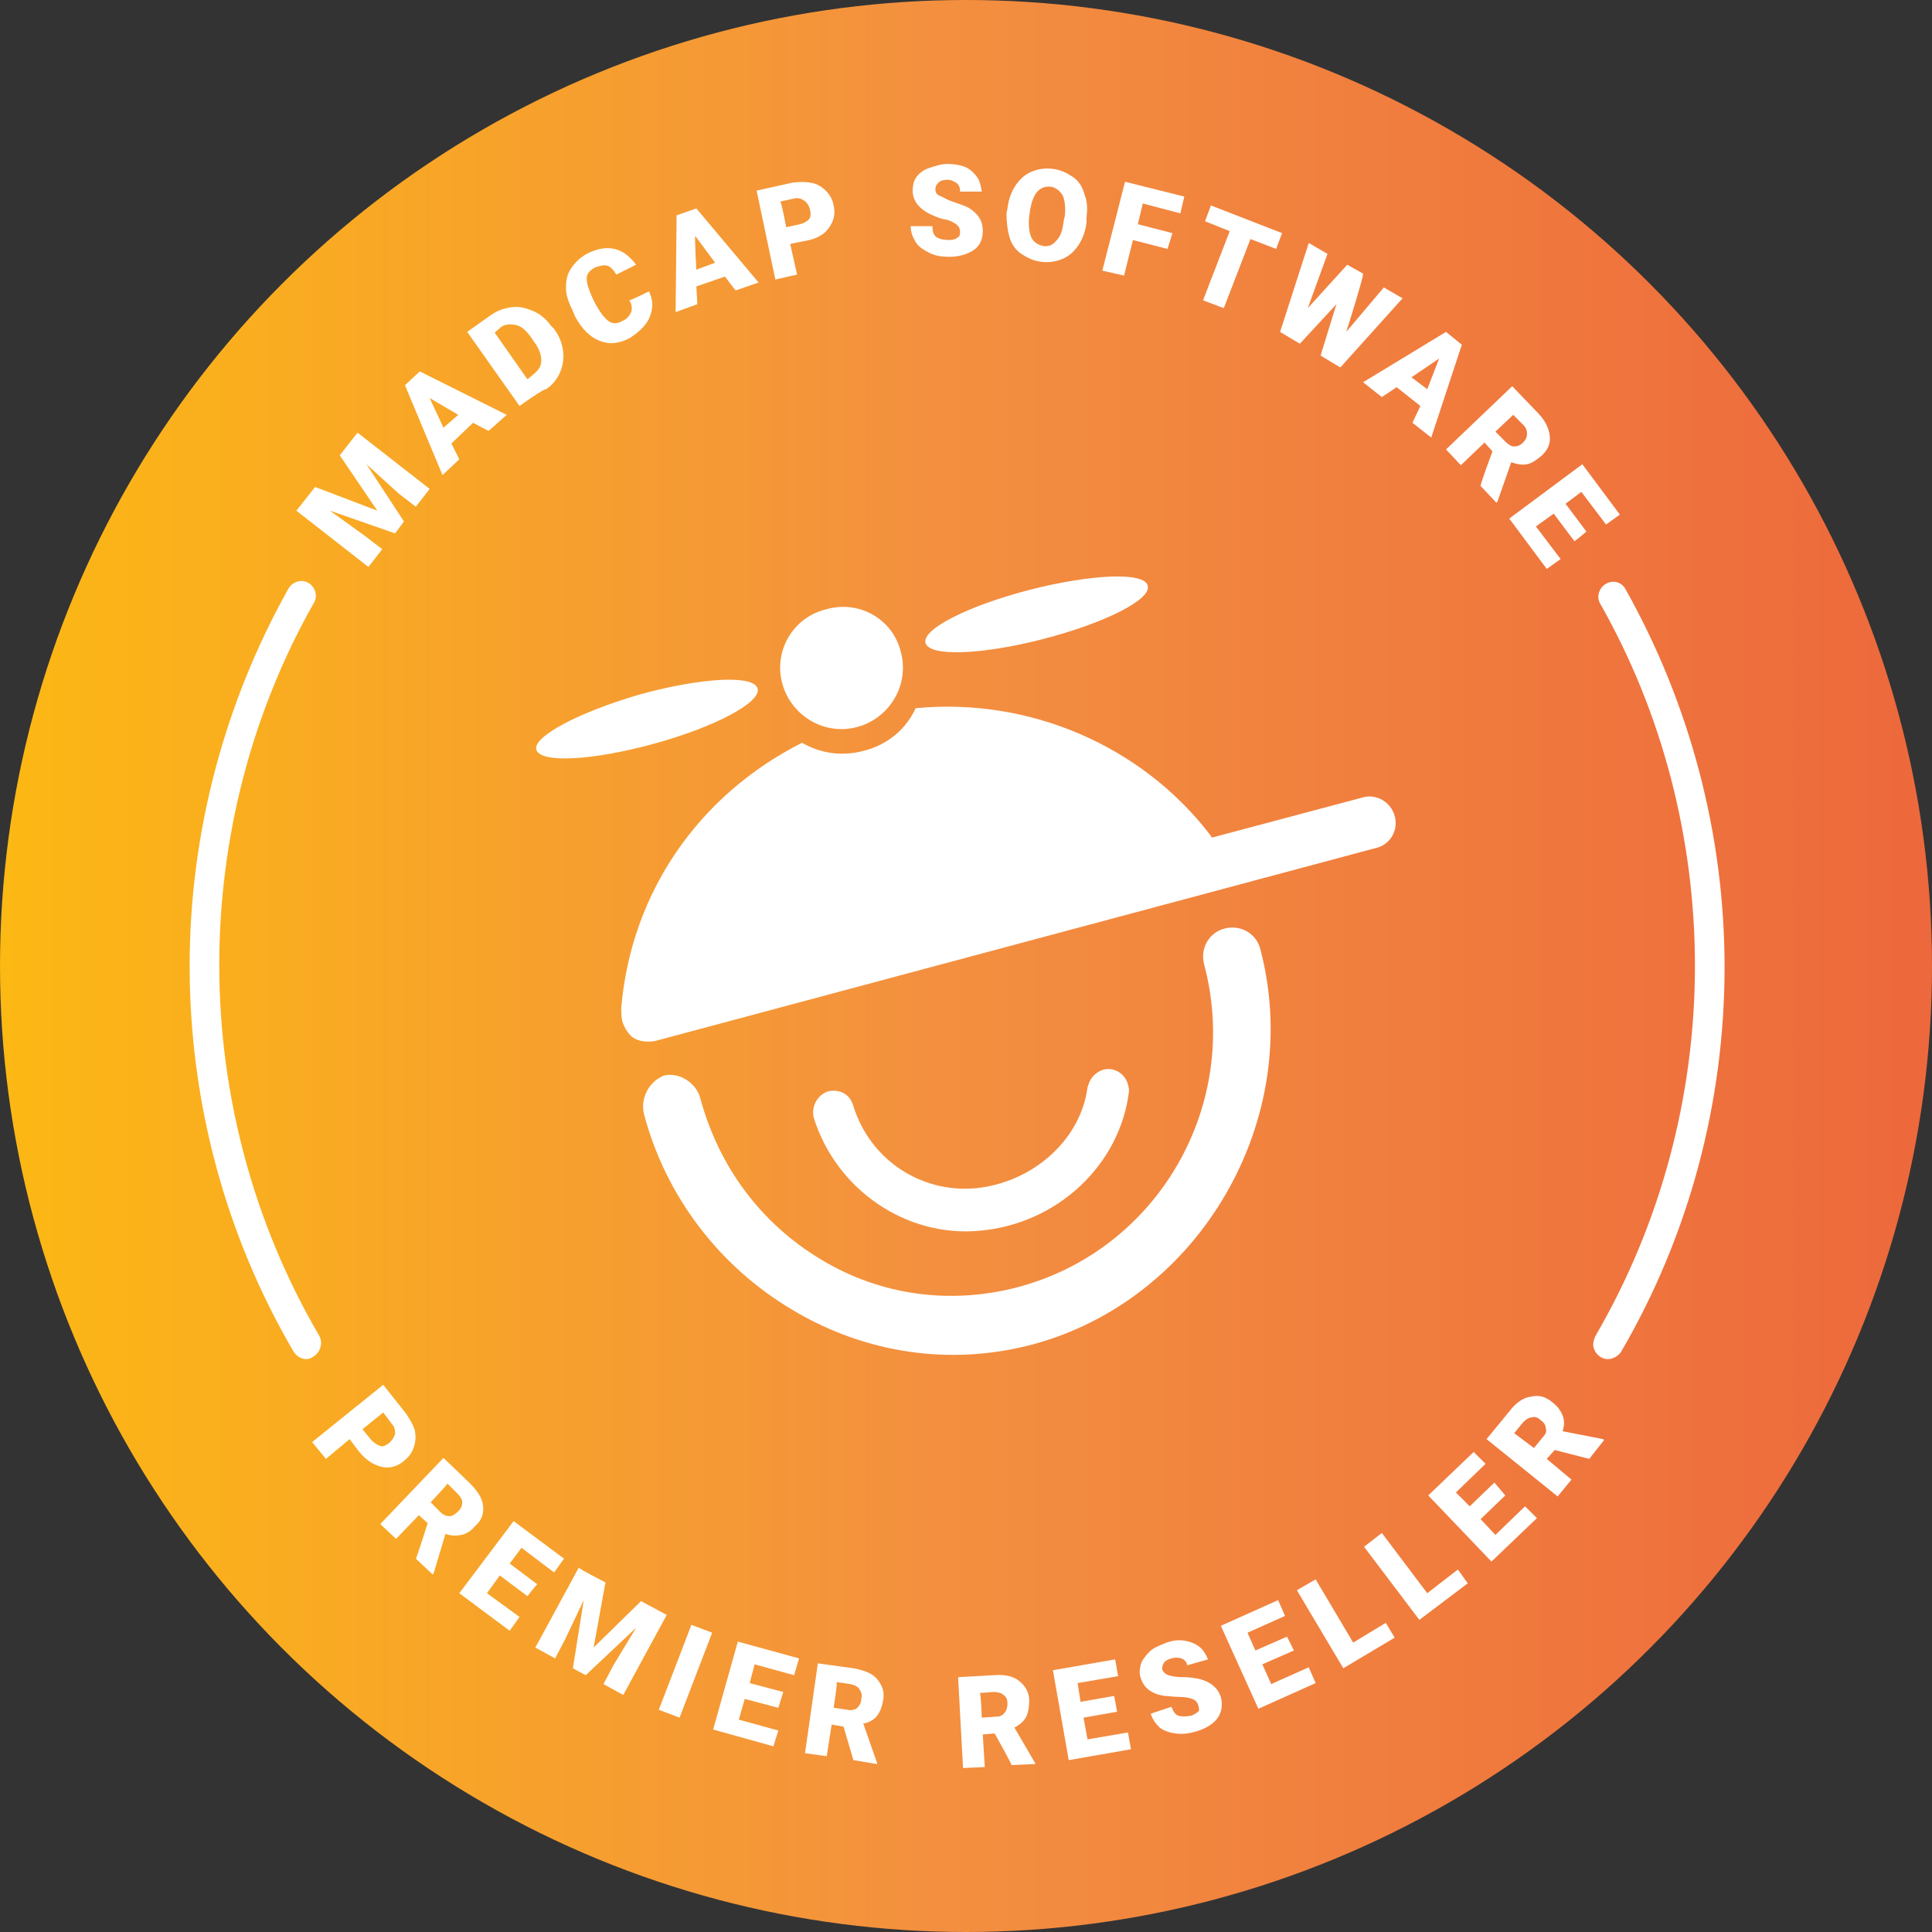
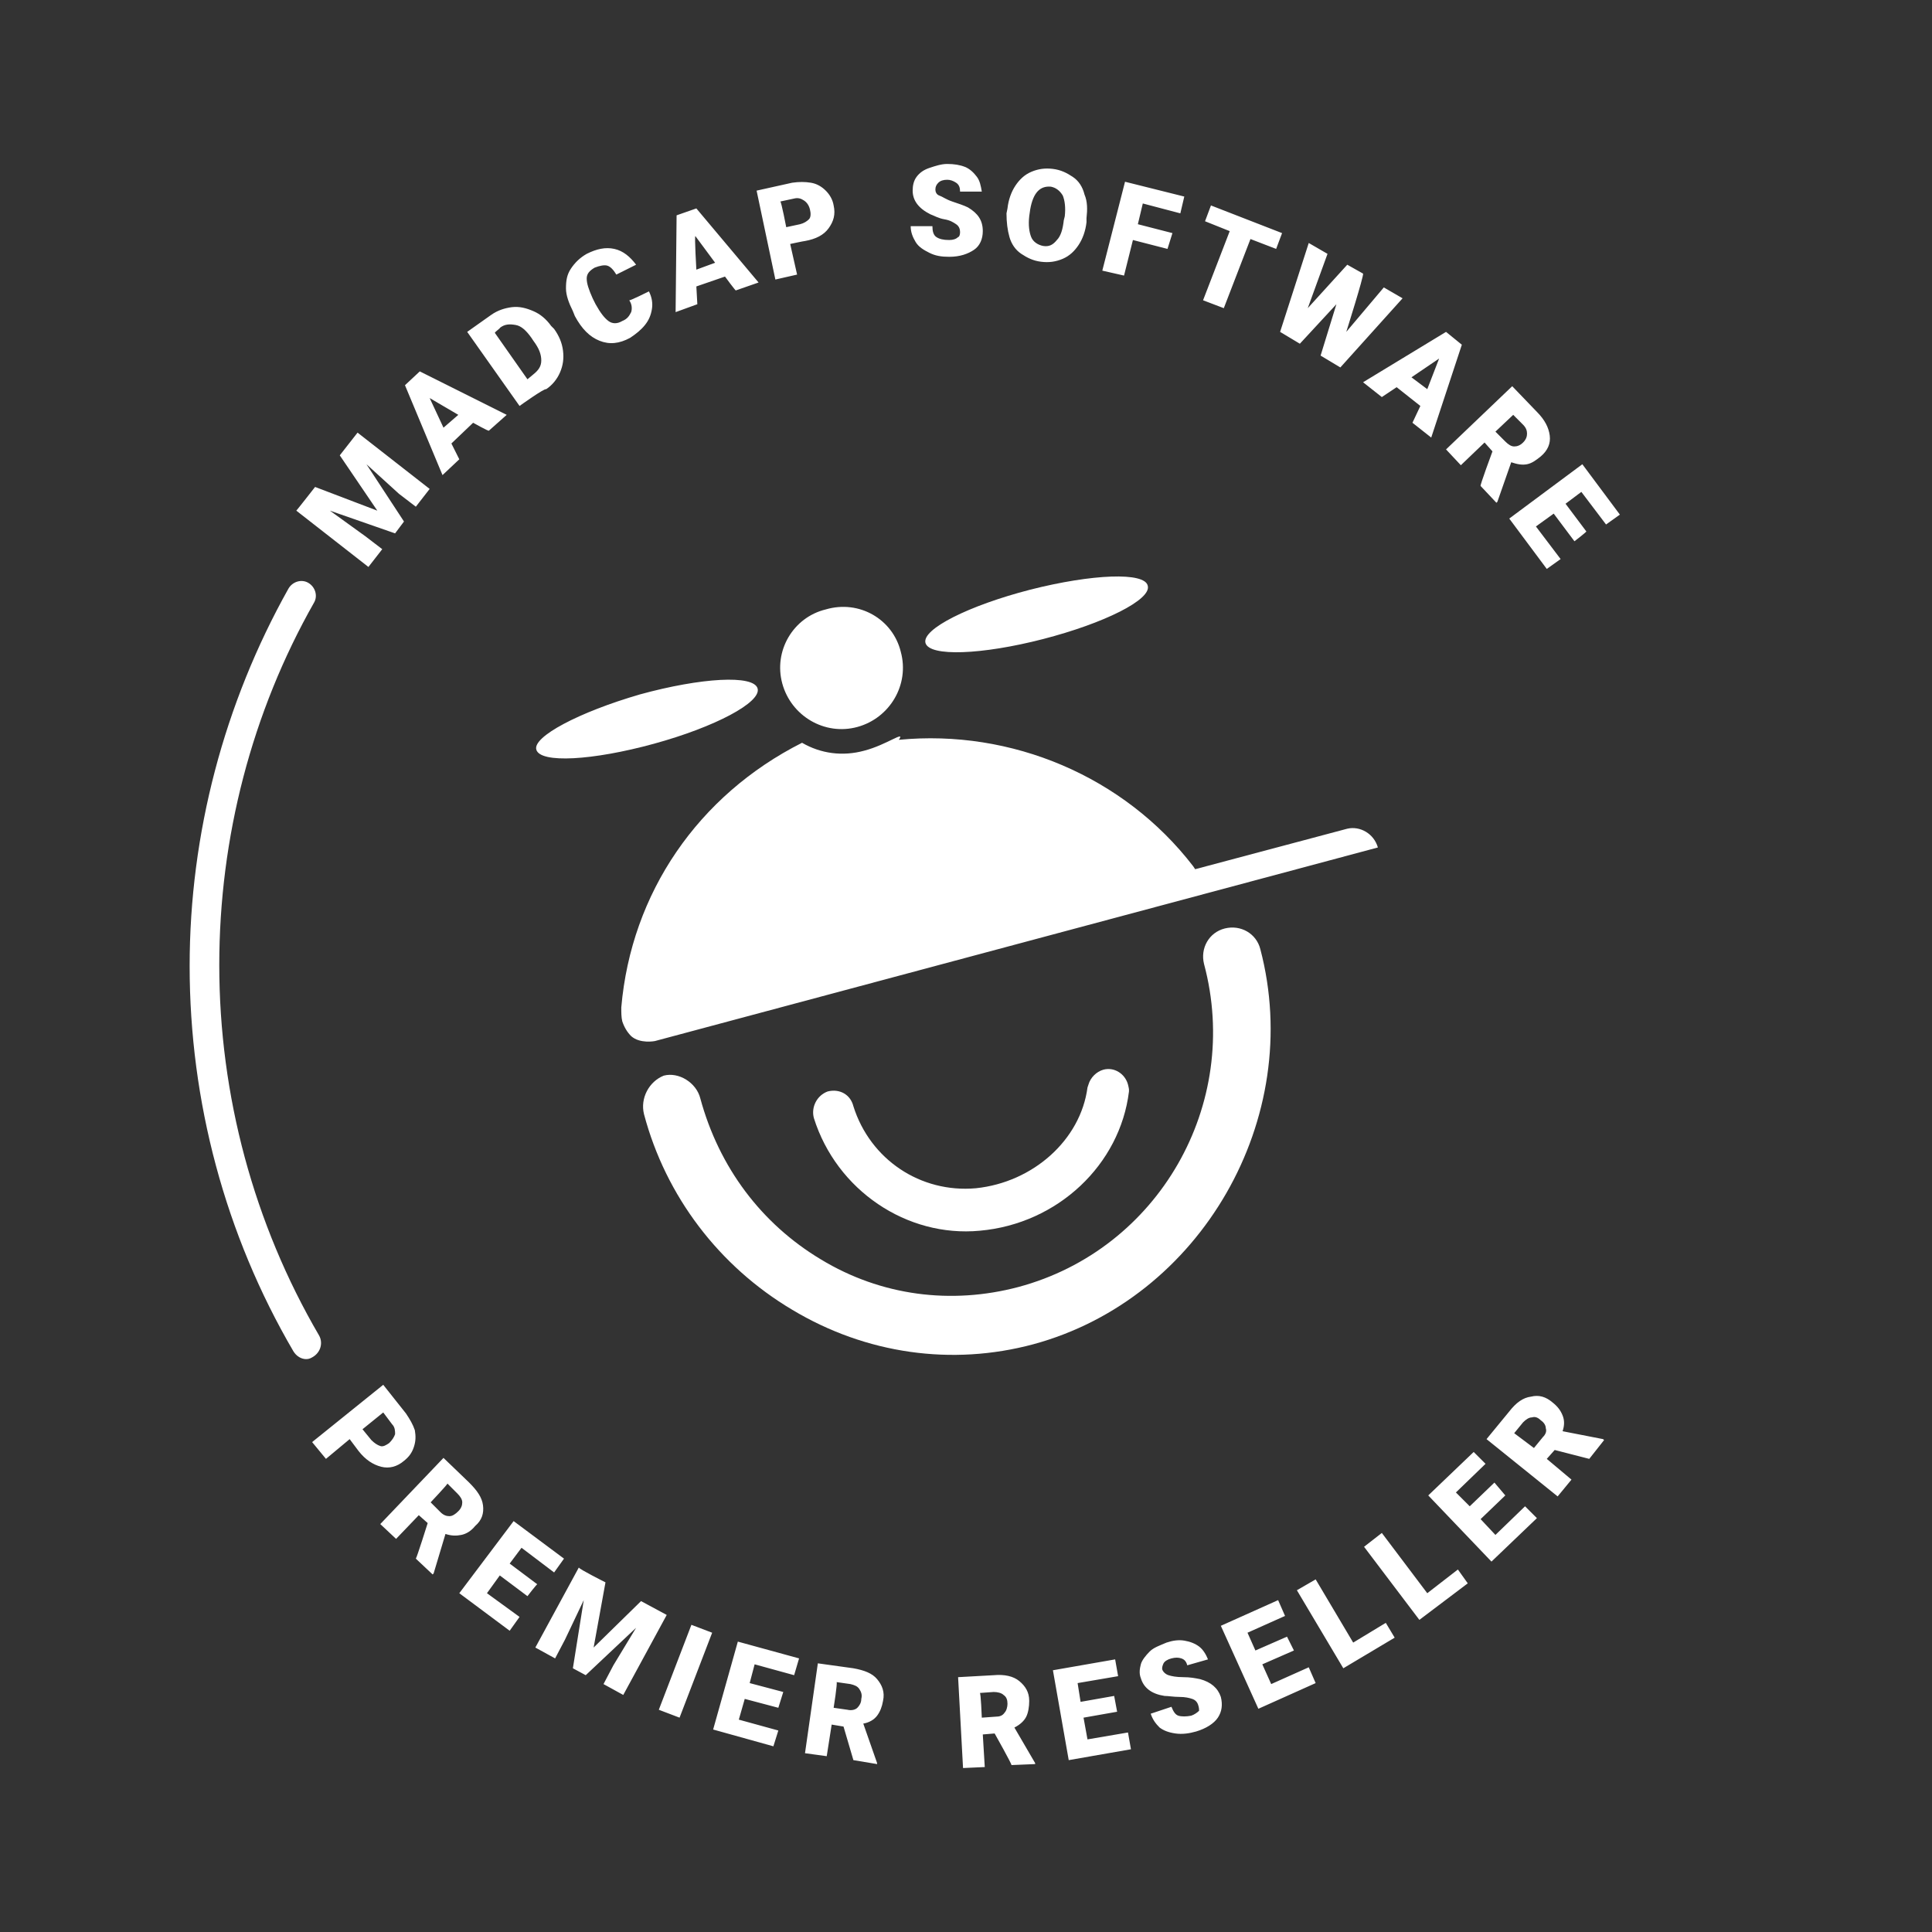
<svg xmlns="http://www.w3.org/2000/svg" version="1.1" id="Layer_1" x="0px" y="0px" viewBox="0 0 195.6 195.6" style="enable-background:new 0 0 195.6 195.6;" xml:space="preserve">
  <rect x="0" y="0" width="195.6" height="195.6" fill="#333333" stroke="none" />
  <style type="text/css">
	.st0{fill:url(#SVGID_1_);}
	.st1{fill:#FFFFFF;}
</style>
  <linearGradient id="SVGID_1_" gradientUnits="userSpaceOnUse" x1="0" y1="100.2" x2="195.6" y2="100.2" gradientTransform="matrix(1 0 0 -1 0 198)">
    <stop offset="0" style="stop-color:#FCB813" />
    <stop offset="0.478" style="stop-color:#F3903F" />
    <stop offset="1" style="stop-color:#ED683C" />
  </linearGradient>
-   <circle class="st0" cx="97.8" cy="97.8" r="97.8" />
  <path class="st1" d="M35.4,145.7l-2.4,2l-1.4-1.7l7.2-5.8l2.3,2.9c0.4,0.6,0.7,1.1,0.9,1.7c0.1,0.6,0.1,1.1-0.1,1.7s-0.5,1-1,1.4  c-0.7,0.6-1.5,0.8-2.3,0.6s-1.6-0.7-2.3-1.6L35.4,145.7z M36.7,144.7l0.9,1.1c0.3,0.3,0.6,0.5,0.9,0.6s0.6-0.1,0.9-0.3  c0.3-0.3,0.5-0.6,0.6-0.9c0-0.3,0-0.7-0.3-1l-0.9-1.2L36.7,144.7L36.7,144.7z M43.3,154.2l-0.9-0.8l-2.3,2.4l-1.6-1.5l6.4-6.7  l2.6,2.5c0.8,0.8,1.3,1.5,1.4,2.3s-0.1,1.5-0.8,2.1c-0.4,0.5-0.9,0.8-1.4,0.9s-1,0.1-1.6-0.1l-1.2,4l-0.1,0.1l-1.7-1.6  C42.2,157.7,43.3,154.2,43.3,154.2z M43.6,152.1l1,1c0.3,0.3,0.6,0.4,0.9,0.4c0.3,0,0.6-0.2,0.9-0.5s0.4-0.6,0.4-0.9  s-0.2-0.6-0.5-0.9l-1-1C45.3,150.3,43.6,152.1,43.6,152.1z M53.4,161.6l-2.8-2.1l-1.3,1.8l3.3,2.4l-1,1.4l-5.1-3.8L52,154l5.1,3.8  l-1,1.4l-3.3-2.5l-1.2,1.6l2.8,2.1C54.4,160.3,53.4,161.6,53.4,161.6z M61.3,160.2l-1.2,6.6l4.8-4.7l2.6,1.4l-4.4,8.1l-2-1.1l1-1.9  l2.3-3.8l-5.1,4.8l-1.3-0.7l1.1-6.9l-1.9,4l-1,1.9l-2-1.1l4.4-8.1C58.7,158.9,61.3,160.2,61.3,160.2z M68.8,173.9l-2.1-0.8l3.3-8.6  l2.1,0.8L68.8,173.9z M78.8,172.9l-3.4-0.9l-0.6,2.1l4,1.1l-0.5,1.6l-6.1-1.7l2.5-8.9l6.2,1.7l-0.5,1.7l-4-1.1l-0.5,1.9l3.4,0.9  L78.8,172.9L78.8,172.9z M85.4,174.8l-1.2-0.2l-0.5,3.2l-2.2-0.3l1.3-9.1l3.6,0.5c1.1,0.2,1.9,0.5,2.4,1.1c0.5,0.6,0.8,1.3,0.6,2.2  c-0.1,0.6-0.3,1.1-0.6,1.5s-0.8,0.7-1.4,0.8l1.4,4l0,0.1l-2.4-0.4L85.4,174.8L85.4,174.8z M84.4,172.9l1.4,0.2c0.4,0.1,0.8,0,1-0.2  s0.4-0.5,0.4-0.9c0.1-0.4,0-0.7-0.2-1s-0.5-0.4-0.9-0.5l-1.4-0.2C84.8,170.4,84.4,172.9,84.4,172.9z M100.7,175.5l-1.2,0.1l0.2,3.3  l-2.2,0.1l-0.5-9.2l3.6-0.2c1.1-0.1,2,0.1,2.6,0.6s1,1.1,1,2c0,0.6-0.1,1.2-0.3,1.6s-0.6,0.8-1.2,1.1l2.1,3.6v0.1l-2.4,0.1  C102.5,178.7,100.7,175.5,100.7,175.5z M99.4,173.9l1.4-0.1c0.4,0,0.7-0.1,0.9-0.4c0.2-0.2,0.3-0.6,0.3-0.9c0-0.4-0.1-0.7-0.4-0.9  c-0.2-0.2-0.6-0.3-1-0.3l-1.4,0.1C99.3,171.3,99.4,173.9,99.4,173.9z M113.1,173.3l-3.4,0.6l0.4,2.2l4.1-0.7l0.3,1.7l-6.3,1.1  l-1.6-9.1l6.3-1.1l0.3,1.7l-4.1,0.7l0.3,1.9l3.4-0.6L113.1,173.3L113.1,173.3z M121.3,172.6c-0.1-0.3-0.3-0.5-0.6-0.6  s-0.7-0.2-1.3-0.2s-1.1-0.1-1.5-0.1c-1.3-0.2-2.1-0.8-2.4-1.8c-0.2-0.5-0.1-1,0-1.4s0.5-0.9,0.9-1.3s1-0.6,1.7-0.9  c0.6-0.2,1.2-0.3,1.8-0.2c0.6,0.1,1.1,0.3,1.5,0.6c0.4,0.3,0.7,0.8,0.9,1.3l-2.1,0.6c-0.1-0.4-0.3-0.6-0.6-0.7s-0.6-0.1-1,0  s-0.7,0.3-0.8,0.5s-0.2,0.5-0.1,0.7c0.1,0.2,0.3,0.4,0.6,0.5s0.8,0.2,1.5,0.2c0.7,0,1.2,0.1,1.7,0.2c1.1,0.3,1.8,0.9,2.1,1.8  c0.2,0.8,0.1,1.5-0.3,2.1s-1.2,1.1-2.2,1.4c-0.7,0.2-1.4,0.3-2.1,0.2c-0.7-0.1-1.2-0.3-1.6-0.6c-0.4-0.4-0.7-0.8-0.9-1.4l2.1-0.7  c0.2,0.5,0.4,0.8,0.7,0.9c0.3,0.1,0.8,0.1,1.3,0c0.3-0.1,0.6-0.3,0.8-0.5C121.4,173.1,121.4,172.9,121.3,172.6L121.3,172.6z   M131,167.1l-3.2,1.4l0.9,2l3.8-1.7l0.7,1.6l-5.8,2.6l-3.8-8.4l5.8-2.6l0.7,1.6l-3.8,1.7l0.8,1.8l3.2-1.4L131,167.1z M137,166.3  l3.3-2l0.9,1.5l-5.2,3.1l-4.7-7.9l1.9-1.1L137,166.3L137,166.3z M144.5,161.3l3.1-2.4l1,1.4l-4.9,3.7l-5.6-7.4l1.8-1.4L144.5,161.3  L144.5,161.3z M152.4,151.4l-2.5,2.4l1.5,1.6l3-2.9l1.2,1.2l-4.6,4.4l-6.4-6.7l4.6-4.4l1.2,1.2l-3,2.9l1.4,1.4l2.5-2.4L152.4,151.4  L152.4,151.4z M157.4,146.8l-0.8,0.9l2.5,2.1l-1.4,1.7l-7.2-5.8l2.3-2.8c0.7-0.9,1.4-1.4,2.2-1.5c0.8-0.2,1.5,0,2.2,0.6  c0.5,0.4,0.8,0.8,1,1.3s0.2,1,0,1.6l4.1,0.8l0.1,0.1l-1.5,1.9L157.4,146.8L157.4,146.8z M155.3,146.6l0.9-1.1  c0.3-0.3,0.4-0.6,0.3-0.9c0-0.3-0.2-0.6-0.5-0.8c-0.3-0.3-0.6-0.4-0.9-0.3c-0.3,0-0.6,0.2-0.9,0.5l-0.9,1.1L155.3,146.6L155.3,146.6  z" />
  <g>
    <path class="st1" d="M31.9,49.3l6.3,2.4l-3.8-5.6l1.8-2.3l7.3,5.7l-1.4,1.8l-1.7-1.3L37.1,47l3.8,5.8L40,54l-6.6-2.3l3.6,2.6   l1.7,1.3l-1.4,1.8l-7.3-5.7C30.1,51.6,31.9,49.3,31.9,49.3z M47.9,42.8l-2.2,2.1l0.8,1.6l-1.7,1.6l-3.8-9.1l1.5-1.4l8.8,4.4   l-1.8,1.6C49.5,43.7,47.9,42.8,47.9,42.8z M44.9,43.3l1.5-1.3l-2.9-1.7C43.5,40.3,44.9,43.3,44.9,43.3z M52.6,41.1l-5.3-7.5   l2.4-1.7c0.7-0.5,1.4-0.7,2.1-0.8c0.8-0.1,1.5,0.1,2.2,0.4s1.3,0.8,1.8,1.5l0.3,0.3c0.5,0.7,0.8,1.4,0.9,2.2c0.1,0.8,0,1.5-0.3,2.2   c-0.3,0.7-0.8,1.3-1.4,1.7C55.1,39.3,52.6,41.1,52.6,41.1z M50.1,33.7l3.3,4.7l0.6-0.5c0.5-0.4,0.8-0.8,0.8-1.4s-0.2-1.2-0.8-2   l-0.2-0.3c-0.5-0.7-1-1.2-1.6-1.3s-1.1-0.1-1.6,0.3C50.7,33.2,50.1,33.6,50.1,33.7z M65.7,29.5c0.3,0.6,0.4,1.2,0.3,1.8   c-0.1,0.6-0.3,1.1-0.7,1.6s-0.9,0.9-1.5,1.3c-1.1,0.6-2.1,0.7-3.1,0.3c-1-0.4-1.8-1.2-2.5-2.5L58,31.5c-0.4-0.8-0.7-1.6-0.7-2.3   c0-0.8,0.1-1.4,0.5-2s0.9-1.1,1.6-1.5c1-0.5,1.9-0.7,2.8-0.5c0.9,0.2,1.6,0.8,2.2,1.6l-2,1c-0.3-0.5-0.6-0.8-0.9-0.9   s-0.8,0-1.3,0.2c-0.5,0.3-0.8,0.6-0.8,1.1c0,0.5,0.2,1.1,0.6,2l0.3,0.6c0.5,0.9,0.9,1.4,1.3,1.7c0.4,0.3,0.9,0.3,1.4,0   c0.5-0.2,0.7-0.5,0.9-0.9c0.1-0.3,0.1-0.8-0.2-1.2C63.7,30.5,65.7,29.5,65.7,29.5z M73.4,28l-2.9,1l0.1,1.8l-2.2,0.8l0.1-9.8l2-0.7   l6.3,7.5l-2.3,0.8C74.5,29.5,73.4,28,73.4,28z M70.5,27.3l1.9-0.7l-2-2.7C70.3,23.9,70.5,27.3,70.5,27.3z M80,24.7l0.7,3.1   l-2.2,0.5l-1.9-9l3.6-0.8c0.7-0.1,1.3-0.1,1.9,0s1.1,0.4,1.5,0.8c0.4,0.4,0.7,0.9,0.8,1.5c0.2,0.9,0,1.6-0.5,2.3   c-0.5,0.7-1.3,1.1-2.4,1.3C81.4,24.4,80,24.7,80,24.7z M79.6,23l1.4-0.3c0.4-0.1,0.7-0.3,0.9-0.5s0.2-0.6,0.1-1   c-0.1-0.4-0.3-0.7-0.6-0.9s-0.6-0.3-1-0.2l-1.4,0.3C79.1,20.4,79.6,23,79.6,23z M97.2,23.5c0-0.3-0.1-0.6-0.4-0.8s-0.6-0.4-1.2-0.5   s-1.1-0.4-1.4-0.5c-1.2-0.6-1.8-1.4-1.8-2.4c0-0.5,0.1-1,0.4-1.4s0.7-0.7,1.3-0.9s1.2-0.4,1.8-0.4c0.7,0,1.3,0.1,1.8,0.3   s0.9,0.6,1.2,1c0.3,0.4,0.4,0.9,0.5,1.5l-2.2,0c0-0.4-0.1-0.7-0.4-0.9s-0.6-0.3-0.9-0.3c-0.4,0-0.7,0.1-0.9,0.3s-0.3,0.4-0.3,0.7   c0,0.2,0.1,0.5,0.4,0.6s0.7,0.4,1.3,0.6c0.6,0.2,1.2,0.4,1.6,0.6c1,0.6,1.5,1.3,1.5,2.4c0,0.8-0.3,1.5-0.9,1.9s-1.4,0.7-2.5,0.7   c-0.8,0-1.4-0.1-2-0.4s-1.1-0.6-1.4-1.1c-0.3-0.5-0.5-1-0.5-1.6l2.2,0c0,0.5,0.1,0.9,0.4,1.1s0.7,0.3,1.3,0.3   c0.4,0,0.7-0.1,0.9-0.3C97.1,24,97.2,23.8,97.2,23.5z M110,22.5c-0.1,0.9-0.4,1.7-0.8,2.3c-0.4,0.6-0.9,1.1-1.6,1.4   c-0.7,0.3-1.4,0.4-2.2,0.3c-0.8-0.1-1.4-0.4-2-0.8c-0.6-0.4-1-1-1.2-1.7s-0.3-1.5-0.3-2.4l0.1-0.5c0.1-0.9,0.4-1.7,0.8-2.3   c0.4-0.6,0.9-1.1,1.6-1.4s1.4-0.4,2.2-0.3c0.8,0.1,1.4,0.4,2,0.8s1,1,1.2,1.8c0.3,0.7,0.3,1.5,0.2,2.4C110,22.1,110,22.5,110,22.5z    M107.8,21.9c0.1-0.9,0-1.6-0.2-2.1c-0.3-0.5-0.7-0.8-1.2-0.9c-1.1-0.1-1.8,0.6-2.1,2.3l-0.1,0.7c-0.1,0.9,0,1.6,0.2,2.1   s0.7,0.8,1.2,0.9c0.6,0.1,1-0.1,1.4-0.6c0.4-0.4,0.6-1.1,0.7-2C107.7,22.3,107.8,21.9,107.8,21.9z M118.2,25.2l-3.5-0.9l-0.9,3.6   l-2.2-0.5l2.3-9l6,1.5l-0.4,1.7l-3.8-1l-0.5,2.1l3.5,0.9L118.2,25.2z M129.2,25.2l-2.6-1l-2.7,7l-2.1-0.8l2.7-7l-2.5-1l0.6-1.6   l7.2,2.8L129.2,25.2z M136.3,33.6l3.8-4.5l1.9,1.1l-6.3,7l-2-1.2l1.6-5.2l-3.7,4l-2-1.2l2.9-9l1.9,1.1l-2,5.5l4-4.4l1.6,0.9   C138.1,27.9,136.3,33.6,136.3,33.6z M143.8,41.1l-2.4-1.9l-1.5,1l-1.9-1.5l8.4-5.1l1.6,1.3l-3.1,9.4l-1.9-1.5L143.8,41.1   L143.8,41.1z M142.9,38.2l1.6,1.2l1.2-3.1L142.9,38.2z M151.1,45.7l-0.8-0.9l-2.4,2.3l-1.5-1.6l6.7-6.4l2.5,2.6   c0.8,0.8,1.2,1.6,1.3,2.4c0.1,0.8-0.2,1.5-0.9,2.1c-0.5,0.4-0.9,0.7-1.4,0.8c-0.5,0.1-1,0-1.6-0.2l-1.4,4l-0.1,0.1l-1.6-1.7   C149.8,49.2,151.1,45.7,151.1,45.7z M151.4,43.7l1,1c0.3,0.3,0.6,0.5,0.9,0.5s0.6-0.1,0.9-0.4c0.3-0.3,0.4-0.6,0.4-0.9   s-0.1-0.6-0.4-0.9l-1-1L151.4,43.7L151.4,43.7z M159.4,54.8l-2.1-2.8l-1.8,1.3l2.5,3.3l-1.4,1l-3.8-5.1l7.4-5.5l3.8,5.1l-1.4,1   l-2.5-3.3l-1.6,1.2l2.1,2.8C160.7,53.8,159.4,54.8,159.4,54.8z" />
  </g>
  <g>
    <path class="st1" d="M31,137.6c-0.5,0-1-0.3-1.3-0.8c-6.9-11.8-10.5-25.3-10.5-39c0-13.4,3.5-26.6,10-38.2c0.4-0.7,1.3-1,2-0.6   c0.7,0.4,1,1.3,0.6,2c-6.3,11.1-9.6,23.8-9.6,36.7c0,13.2,3.5,26.2,10.1,37.5c0.4,0.7,0.2,1.6-0.5,2.1   C31.5,137.5,31.3,137.6,31,137.6z" />
  </g>
  <g>
-     <path class="st1" d="M162.8,137.6c-0.8,0-1.5-0.7-1.5-1.5c0-0.3,0.1-0.5,0.2-0.8c6.6-11.3,10.1-24.3,10.1-37.5   c0-12.9-3.3-25.6-9.6-36.7c-0.4-0.7-0.1-1.6,0.6-2c0.7-0.4,1.6-0.2,2,0.6c6.5,11.6,10,24.8,10,38.2c0,13.7-3.6,27.2-10.5,39   C163.8,137.3,163.3,137.6,162.8,137.6L162.8,137.6z" />
-   </g>
+     </g>
  <g>
    <path class="st1" d="M82.4,113.2L82.4,113.2c2.3,7.3,9.4,12.1,16.8,11.4c7.9-0.7,14.2-6.7,15.1-14.1l0-0.2c0-0.1-0.1-0.5-0.1-0.5   c-0.3-1.1-1.4-1.8-2.5-1.5c0,0,0,0,0,0c-0.7,0.2-1.3,0.8-1.5,1.5l-0.1,0.3c-0.7,5.3-5.5,9.6-11.3,10.2c-5.6,0.5-10.7-2.9-12.4-8.3   c-0.3-1.2-1.4-1.8-2.6-1.5C82.7,110.9,82.1,112.1,82.4,113.2L82.4,113.2z" />
-     <path class="st1" d="M65.2,112.8c2.2,8.3,7.6,15.4,15,19.8c7.5,4.5,16.2,5.7,24.4,3.5c17-4.6,27.5-22.9,23-40   c-0.4-1.6-2-2.5-3.6-2.1c0,0,0,0,0,0c-1.6,0.4-2.5,2-2.1,3.6c3.8,14.2-4.6,28.9-18.8,32.7c-6.8,1.8-13.9,0.9-20-2.8   c-6-3.6-10.3-9.3-12.2-16.3c-0.4-1.6-2.2-2.7-3.7-2.3C65.7,109.5,64.8,111.2,65.2,112.8L65.2,112.8z M87.5,76   c-2.2,0.6-4.4,0.3-6.3-0.8C70.7,80.5,63.9,90.4,62.9,102c0,0.5,0,1,0.1,1.4c0.2,0.6,0.5,1.1,0.9,1.5c0.9,0.8,2.4,0.5,2.4,0.5   l73.2-19.6c1.3-0.4,2.1-1.8,1.7-3.2c-0.4-1.4-1.8-2.2-3.1-1.9l-15.4,4.1l-0.2-0.3c-7-9.1-18.4-13.9-29.8-12.8   C91.7,73.9,89.8,75.4,87.5,76z" />
+     <path class="st1" d="M65.2,112.8c2.2,8.3,7.6,15.4,15,19.8c7.5,4.5,16.2,5.7,24.4,3.5c17-4.6,27.5-22.9,23-40   c-0.4-1.6-2-2.5-3.6-2.1c0,0,0,0,0,0c-1.6,0.4-2.5,2-2.1,3.6c3.8,14.2-4.6,28.9-18.8,32.7c-6.8,1.8-13.9,0.9-20-2.8   c-6-3.6-10.3-9.3-12.2-16.3c-0.4-1.6-2.2-2.7-3.7-2.3C65.7,109.5,64.8,111.2,65.2,112.8L65.2,112.8z M87.5,76   c-2.2,0.6-4.4,0.3-6.3-0.8C70.7,80.5,63.9,90.4,62.9,102c0,0.5,0,1,0.1,1.4c0.2,0.6,0.5,1.1,0.9,1.5c0.9,0.8,2.4,0.5,2.4,0.5   l73.2-19.6c-0.4-1.4-1.8-2.2-3.1-1.9l-15.4,4.1l-0.2-0.3c-7-9.1-18.4-13.9-29.8-12.8   C91.7,73.9,89.8,75.4,87.5,76z" />
    <path class="st1" d="M91.2,66c0.9,3.3-1.1,6.7-4.4,7.6c-3.3,0.9-6.7-1.1-7.6-4.4c-0.9-3.3,1.1-6.7,4.4-7.5   C87,60.7,90.4,62.7,91.2,66z M116.2,59.3c0.4,1.4-4.4,3.8-10.6,5.4c-6.2,1.6-11.5,1.8-11.9,0.4c-0.4-1.4,4.4-3.8,10.6-5.4   C110.6,58.1,115.9,57.9,116.2,59.3z M54.3,75.9c0.4,1.4,5.7,1.1,11.9-0.6c6.2-1.7,10.9-4.2,10.5-5.6s-5.7-1.1-11.9,0.6   C58.6,72.1,53.9,74.6,54.3,75.9z" />
  </g>
</svg>